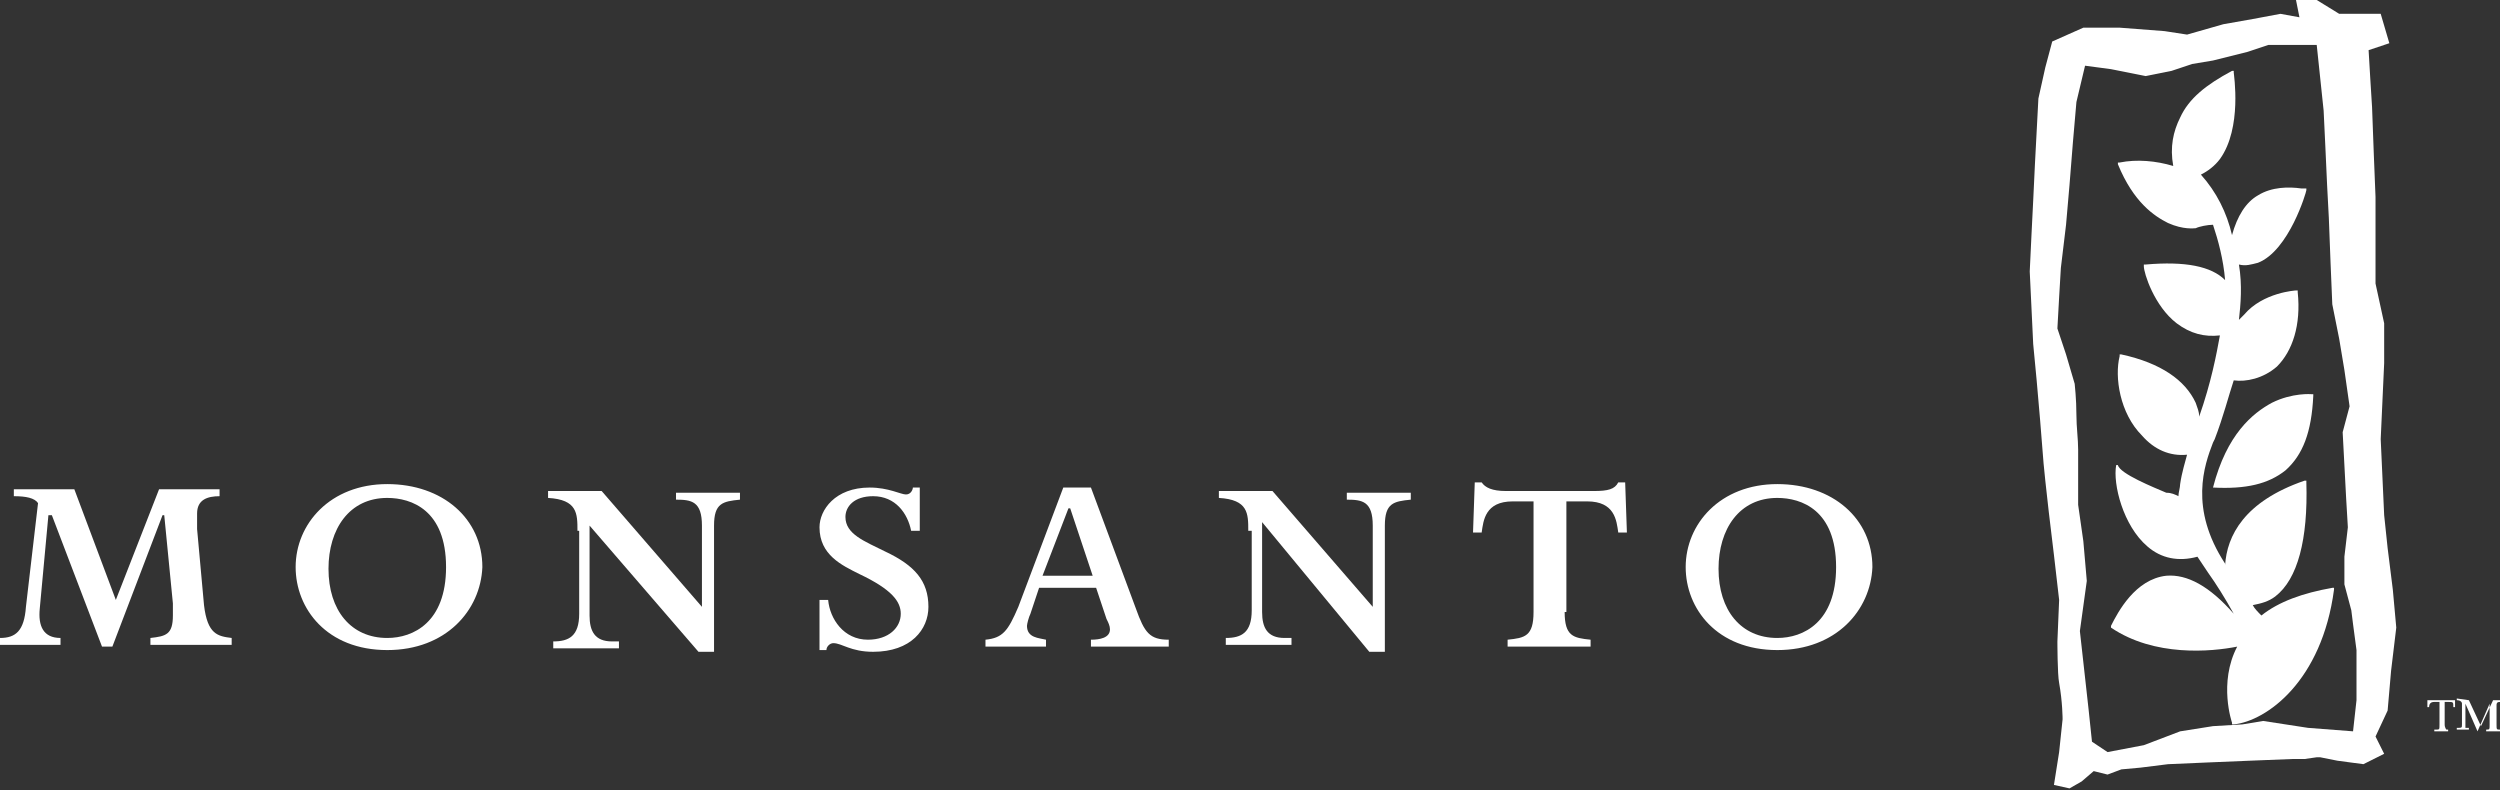
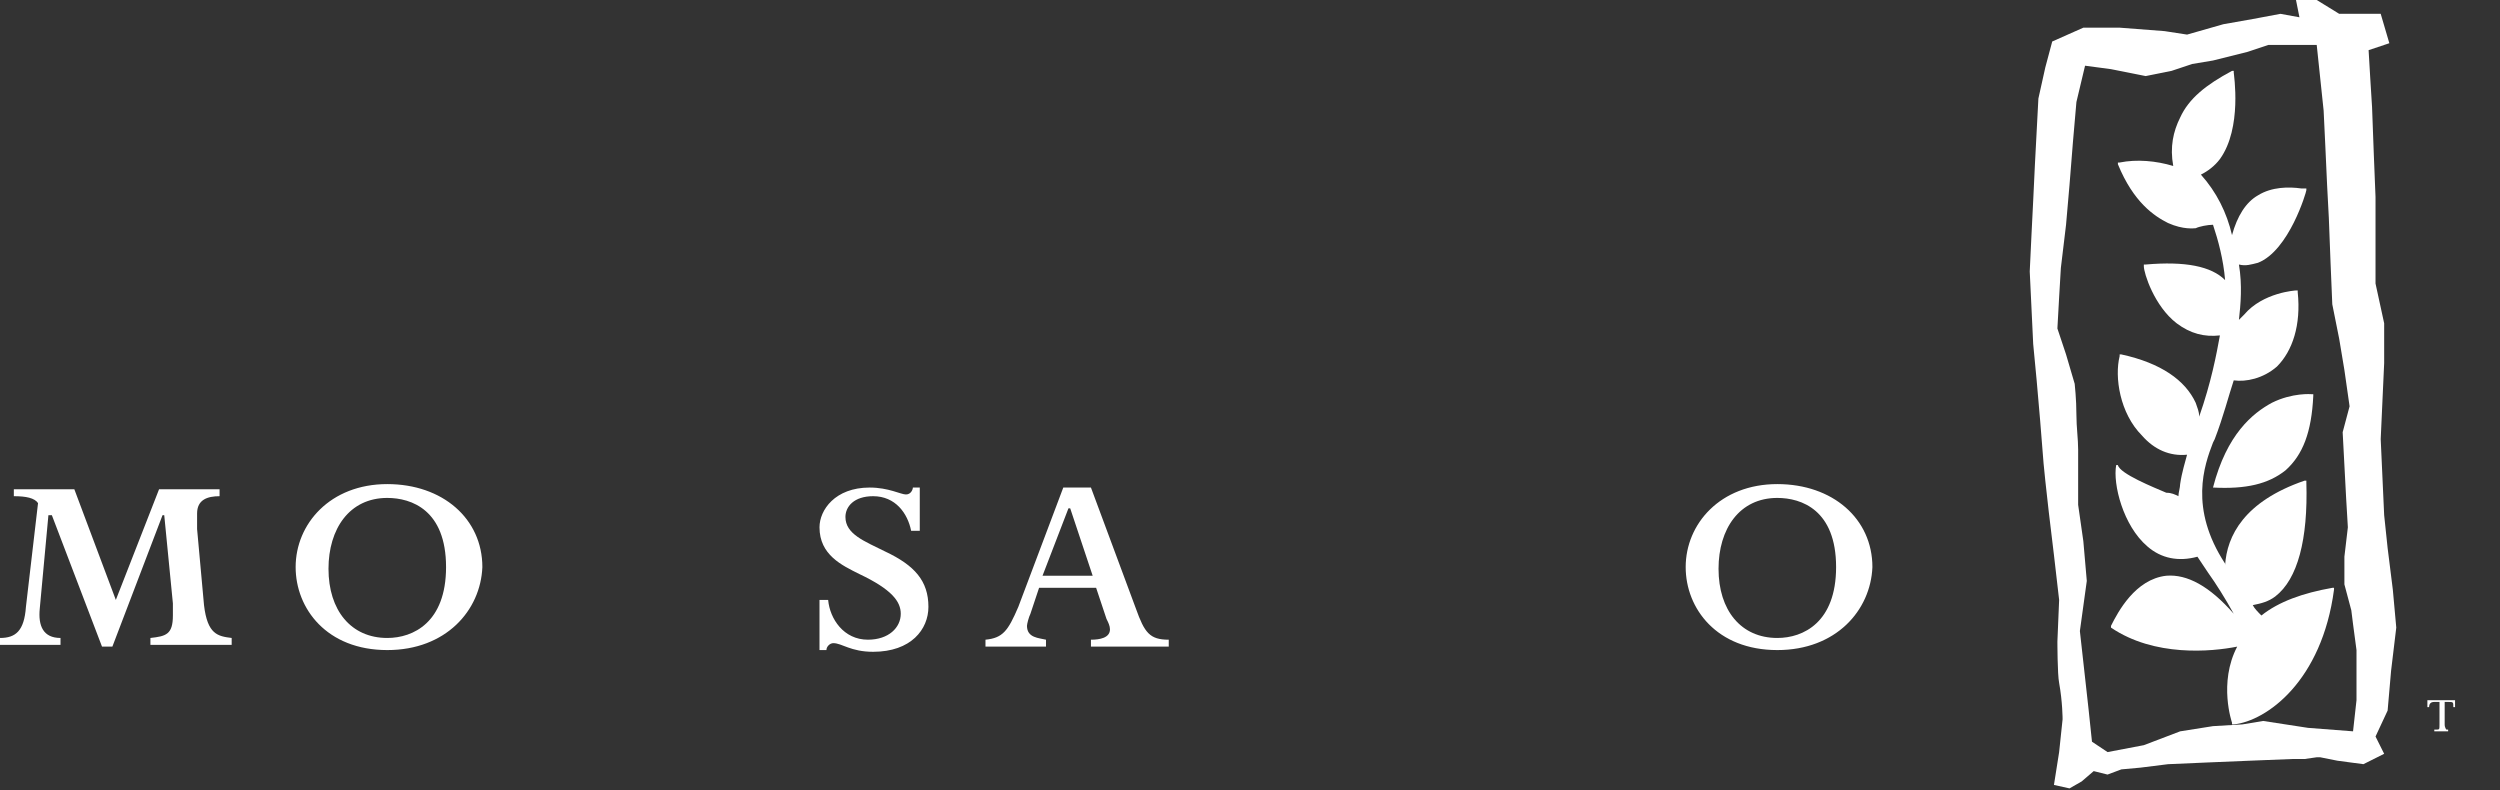
<svg xmlns="http://www.w3.org/2000/svg" version="1.0" id="Layer_1" x="0px" y="0px" viewBox="0 0 144.6 45.7" style="enable-background:new 0 0 144.6 45.7;" xml:space="preserve">
  <rect x="0" y="0" width="144.6" height="45.7" fill="#333333" stroke="none" />
  <style type="text/css">
	.st0{fill-rule:evenodd;clip-rule:evenodd;fill:#FFFFFF;}
</style>
  <path class="st0" d="M9.5,29.8H9.4l-2.9,7.6H5.9l-2.9-7.6H2.8l-0.5,5.4c-0.1,1,0.2,1.7,1.2,1.7v0.4H0v-0.4c0.9,0,1.4-0.4,1.5-1.8  l0.7-6c-0.2-0.3-0.7-0.4-1.4-0.4v-0.4h3.5l2.4,6.4l2.5-6.4h3.5v0.4c-0.7,0-1.3,0.2-1.3,1c0,0.1,0,0.8,0,0.9l0.4,4.4  c0.2,1.7,0.8,1.8,1.6,1.9v0.4H8.7v-0.4c0.9-0.1,1.3-0.2,1.3-1.3l0-0.7L9.5,29.8L9.5,29.8z" />
-   <path class="st0" d="M33.4,30.7c0-1,0-1.8-1.7-1.9v-0.4h3.1l5.8,6.7v-4.7c0-1.4-0.6-1.5-1.5-1.5v-0.4h3.7v0.4  c-1,0.1-1.5,0.2-1.5,1.5v7.3h-0.9l-6.3-7.3v5.2c0,0.9,0.3,1.5,1.3,1.5h0.4v0.4h-3.8v-0.4c0.9,0,1.5-0.3,1.5-1.6V30.7L33.4,30.7z" />
-   <path class="st0" d="M72.2,30.7c0-1,0-1.8-1.7-1.9v-0.4h3.1l5.8,6.7v-4.7c0-1.4-0.6-1.5-1.5-1.5v-0.4h3.7v0.4  c-1,0.1-1.5,0.2-1.5,1.5v7.3h-0.9L73,30.2v5.2c0,0.9,0.3,1.5,1.3,1.5h0.4v0.4h-3.8v-0.4c0.9,0,1.5-0.3,1.5-1.6V30.7L72.2,30.7z" />
  <path class="st0" d="M22.4,37.6c-3.5,0-5.3-2.4-5.3-4.8c0-2.5,2-4.8,5.3-4.8c3.2,0,5.5,2,5.5,4.8C27.8,35.3,25.8,37.6,22.4,37.6  L22.4,37.6z M22.4,28.8c-2.2,0-3.4,1.8-3.4,4.1c0,2.4,1.3,4,3.4,4c1.5,0,3.4-0.9,3.4-4.1C25.8,29.5,23.8,28.8,22.4,28.8L22.4,28.8z" />
  <path class="st0" d="M102.8,37.6c-3.5,0-5.3-2.4-5.3-4.8c0-2.5,2-4.8,5.3-4.8c3.2,0,5.5,2,5.5,4.8C108.2,35.3,106.2,37.6,102.8,37.6  L102.8,37.6z M102.8,28.8c-2.2,0-3.4,1.8-3.4,4.1c0,2.4,1.3,4,3.4,4c1.5,0,3.4-0.9,3.4-4.1C106.2,29.5,104.2,28.8,102.8,28.8  L102.8,28.8z" />
-   <path class="st0" d="M90.5,35.4c0,1.4,0.5,1.5,1.5,1.6v0.4h-4.8v-0.4c1-0.1,1.5-0.2,1.5-1.6v-6.4h-1.2c-1.6,0-1.7,1.1-1.8,1.8h-0.5  l0.1-2.9h0.4c0.2,0.3,0.6,0.5,1.4,0.5h5.1c0.8,0,1.2-0.1,1.4-0.5h0.4l0.1,2.9h-0.5c-0.1-0.7-0.2-1.8-1.8-1.8h-1.2V35.4L90.5,35.4z" />
-   <path class="st0" d="M59.6,35.5c-0.1,0.2-0.2,0.6-0.2,0.7c0,0.7,0.7,0.7,1.1,0.8v0.4h-3.5v-0.4c1-0.1,1.3-0.5,1.9-1.9l2.6-6.9h1.6  l2.6,7c0.5,1.4,0.8,1.8,1.9,1.8v0.4h-4.5v-0.4c0.5,0,1.1-0.1,1.1-0.6c0-0.2-0.1-0.4-0.2-0.6L63.4,34h-3.3L59.6,35.5L59.6,35.5z   M63.2,33.3l-1.3-3.9h-0.1l-1.5,3.9H63.2L63.2,33.3z" />
+   <path class="st0" d="M59.6,35.5c-0.1,0.2-0.2,0.6-0.2,0.7c0,0.7,0.7,0.7,1.1,0.8v0.4h-3.5v-0.4c1-0.1,1.3-0.5,1.9-1.9l2.6-6.9h1.6  l2.6,7c0.5,1.4,0.8,1.8,1.9,1.8v0.4h-4.5v-0.4c0.5,0,1.1-0.1,1.1-0.6c0-0.2-0.1-0.4-0.2-0.6L63.4,34h-3.3L59.6,35.5L59.6,35.5M63.2,33.3l-1.3-3.9h-0.1l-1.5,3.9H63.2L63.2,33.3z" />
  <path class="st0" d="M53.2,30.7h-0.5c-0.2-1-0.9-2-2.2-2c-1.1,0-1.6,0.6-1.6,1.2c0,1,1.1,1.4,2.3,2c1.7,0.8,2.5,1.7,2.5,3.2  c0,1.3-1,2.6-3.2,2.6c-1.3,0-1.8-0.5-2.3-0.5c-0.2,0-0.4,0.2-0.4,0.4h-0.4v-2.9h0.5c0.1,1.1,0.9,2.3,2.3,2.3c1.2,0,1.9-0.7,1.9-1.5  c0-0.7-0.5-1.4-2.4-2.3c-1-0.5-2.3-1.1-2.3-2.7c0-1,0.9-2.3,2.9-2.3c1.1,0,1.8,0.4,2.1,0.4c0.3,0,0.4-0.3,0.4-0.4h0.4V30.7  L53.2,30.7z" />
  <path class="st0" d="M140.8,42.3h0.8h0v0v-0.1v0h0h0c-0.1,0-0.1,0-0.1,0c0,0-0.1-0.1-0.1-0.3v-1.3l0,0h0.2c0.3,0,0.3,0,0.3,0.3l0,0  h0h0.1h0v0v-0.4v0h0h-1.6h0v0v0.4v0h0h0.1h0l0,0c0-0.2,0.1-0.3,0.3-0.3h0.3l0,0v1.3c0,0.3,0,0.3-0.2,0.3h-0.1h0v0L140.8,42.3  L140.8,42.3L140.8,42.3L140.8,42.3z" />
-   <path class="st0" d="M142.1,40.4L142.1,40.4L142.1,40.4l0,0.1c0.2,0,0.3,0.1,0.3,0.2v1.2c0,0.2,0,0.2-0.3,0.2h0v0v0.1v0h0h0.7h0v0  v-0.1v0h0c-0.1,0-0.2,0-0.2,0c0,0,0-0.1,0-0.2v-1.2l0,0h0l0,0l0.7,1.6l0,0h0h0h0l0,0l0.7-1.6l0,0h0l0,0v1.2c0,0.3,0,0.3-0.2,0.3h0v0  v0.1v0h0h0.8h0v0v-0.1v0l0,0c-0.2,0-0.2,0-0.2-0.3v-1.1c0-0.1,0-0.2,0.2-0.2c0,0,0.1,0,0.1,0h0v0v-0.1v0h0h-0.5h0l0,0l-0.7,1.5h0  l-0.7-1.5l0,0h0L142.1,40.4L142.1,40.4L142.1,40.4L142.1,40.4z" />
  <path class="st0" d="M137.9,43.6l-1.2,0.6l-1.5-0.2l-1-0.2l-0.2,0l-0.7,0.1l-0.7,0l-2.5,0.1l-2.4,0.1l-2.3,0.1l-1.6,0.2l-1.1,0.1  l-0.8,0.3l-0.8-0.2l-0.7,0.6l-0.7,0.4l-0.9-0.2l0.3-1.9l0.2-1.9c0,0,0-1-0.2-2.1c-0.1-0.5-0.1-2.4-0.1-2.4l0.1-2.4l-0.3-2.6  l-0.3-2.5l-0.2-1.8l-0.1-1l-0.2-2.5l-0.2-2.3l-0.2-2.1l-0.1-2.1l-0.1-2.1l0.1-2.1l0.1-2l0.1-2.1l0.1-1.9l0.1-1.9l0.4-1.8l0.4-1.5  l1.8-0.8h2.1l2.6,0.2l1.3,0.2l2.1-0.6l1.7-0.3l1.6-0.3L133,1l-0.2-1h1.2l1.3,0.8l2.4,0l0.5,1.7l-1.2,0.4l0.1,1.7l0.1,1.6l0.1,2.7  l0.1,2.5v2.6v2.4l0.5,2.3l0,2.3l-0.1,2.2l-0.1,2.2l0.1,2.2l0.1,2.2l0.2,1.9l0.3,2.4l0.2,2.2l-0.3,2.5l-0.2,2.3l-0.7,1.5L137.9,43.6  L137.9,43.6z M136.3,40.5v-2.9l-0.2-1.5l-0.1-0.8l-0.4-1.5l0-1.6l0.2-1.7l-0.1-1.7l-0.1-1.9l-0.1-1.9l0.4-1.5l-0.3-2.1l-0.3-1.8  l-0.4-2l-0.1-2.4l-0.1-2.6l-0.1-1.9l-0.1-2.2l-0.1-2.1l-0.2-1.9l-0.2-1.9h-1.6h-1.2l-1.2,0.4L128,3.5l-1.2,0.2l-1.2,0.4l-1.5,0.3  l-2-0.4l-1.5-0.2l-0.5,2.1l-0.2,2.3l-0.2,2.5l-0.2,2.3l-0.3,2.5l-0.1,1.7l-0.1,1.8l0.5,1.5l0.5,1.7c0,0,0.1,0.9,0.1,1.8  c0,0.7,0.1,1.4,0.1,2c0,0.5,0,1.1,0,1.6c0,0.9,0,1.6,0,1.6l0.3,2.1l0.2,2.3l-0.4,2.9l0.3,2.7l0.2,1.8l0.2,1.9l0.9,0.6l2.1-0.4  l2.1-0.8L128,42l1.7-0.1l1.2-0.2l2.6,0.4l2.6,0.2L136.3,40.5L136.3,40.5z" />
  <path class="st0" d="M127.3,10.1c0.4-0.2,0.8-0.5,1.1-0.9c1.3-1.8,0.8-4.9,0.8-5l0-0.1l-0.1,0c-1.5,0.8-2.5,1.6-3,2.7  c-0.4,0.8-0.6,1.7-0.4,2.8c-1-0.3-2.1-0.4-3.1-0.2l-0.1,0l0,0.1c0.9,2.2,2.1,3,2.9,3.4c0.9,0.4,1.5,0.3,1.6,0.3l0,0l0,0  c0.2-0.1,0.7-0.2,1-0.2c0.3,0.9,0.6,2,0.7,3.2c-0.8-0.8-2.3-1.1-4.6-0.9l-0.1,0l0,0.1c0,0.4,0.6,2.3,1.9,3.3  c0.8,0.6,1.6,0.8,2.5,0.7c-0.2,1.1-0.5,2.7-1.2,4.7c0-0.3-0.1-0.5-0.2-0.8c-0.6-1.3-2-2.3-4.3-2.8l-0.1,0l0,0.1  c-0.3,1.2,0,3.3,1.3,4.6c0.7,0.8,1.6,1.2,2.6,1.1c-0.1,0.4-0.3,1-0.4,1.7c0,0.2-0.1,0.5-0.1,0.7c-0.2-0.1-0.4-0.2-0.7-0.2l0,0  c-0.7-0.3-2.7-1.1-2.8-1.6l-0.1,0c-0.2,1.1,0.4,3.5,1.8,4.7c0.8,0.7,1.8,0.9,2.9,0.6c0.2,0.3,0.4,0.6,0.6,0.9c0.5,0.7,1,1.5,1.5,2.4  c-1.4-1.6-2.7-2.3-3.9-2.2c-1.8,0.2-2.8,2.1-3.2,2.9l0,0.1l0,0c2.5,1.7,5.8,1.4,7.3,1.1c-1.1,2.1-0.3,4.4-0.3,4.4l0,0.1l0.1,0  c1.9-0.2,5.1-2.5,5.8-7.8l0-0.1l-0.1,0c-1.7,0.3-3.1,0.8-4.1,1.6c-0.2-0.2-0.4-0.4-0.5-0.6c0.5-0.1,0.9-0.2,1.3-0.5  c1.3-1,1.9-3.3,1.8-6.6l0-0.1l-0.1,0c-3.5,1.2-4.5,3.2-4.6,4.9c0,0,0,0,0-0.1c-2.1-3.2-1.2-5.7-0.7-7l0.1-0.2  c0.5-1.3,0.8-2.5,1.1-3.4c0.7,0.1,1.7-0.1,2.5-0.8c0.9-0.9,1.4-2.4,1.2-4.3l0-0.1l-0.1,0c0,0-1.9,0.1-3,1.4  c-0.1,0.1-0.2,0.2-0.3,0.3c0.1-0.9,0.2-2,0-3.2c0.4,0.1,0.7,0,1.1-0.1c1.8-0.7,2.8-4.1,2.8-4.2l0-0.1c0,0-0.1,0-0.1,0l-0.2,0  c-0.7-0.1-1.7-0.1-2.5,0.4c-0.7,0.4-1.2,1.2-1.5,2.3C128.8,12.3,128.2,11.1,127.3,10.1L127.3,10.1z M128,28.2c1.9,0.1,3.2-0.2,4.2-1  c1-0.9,1.5-2.2,1.6-4.3l0-0.1l-0.1,0c0,0-1.1-0.1-2.3,0.5C130.3,23.9,128.8,25.1,128,28.2L128,28.2L128,28.2L128,28.2z" />
</svg>